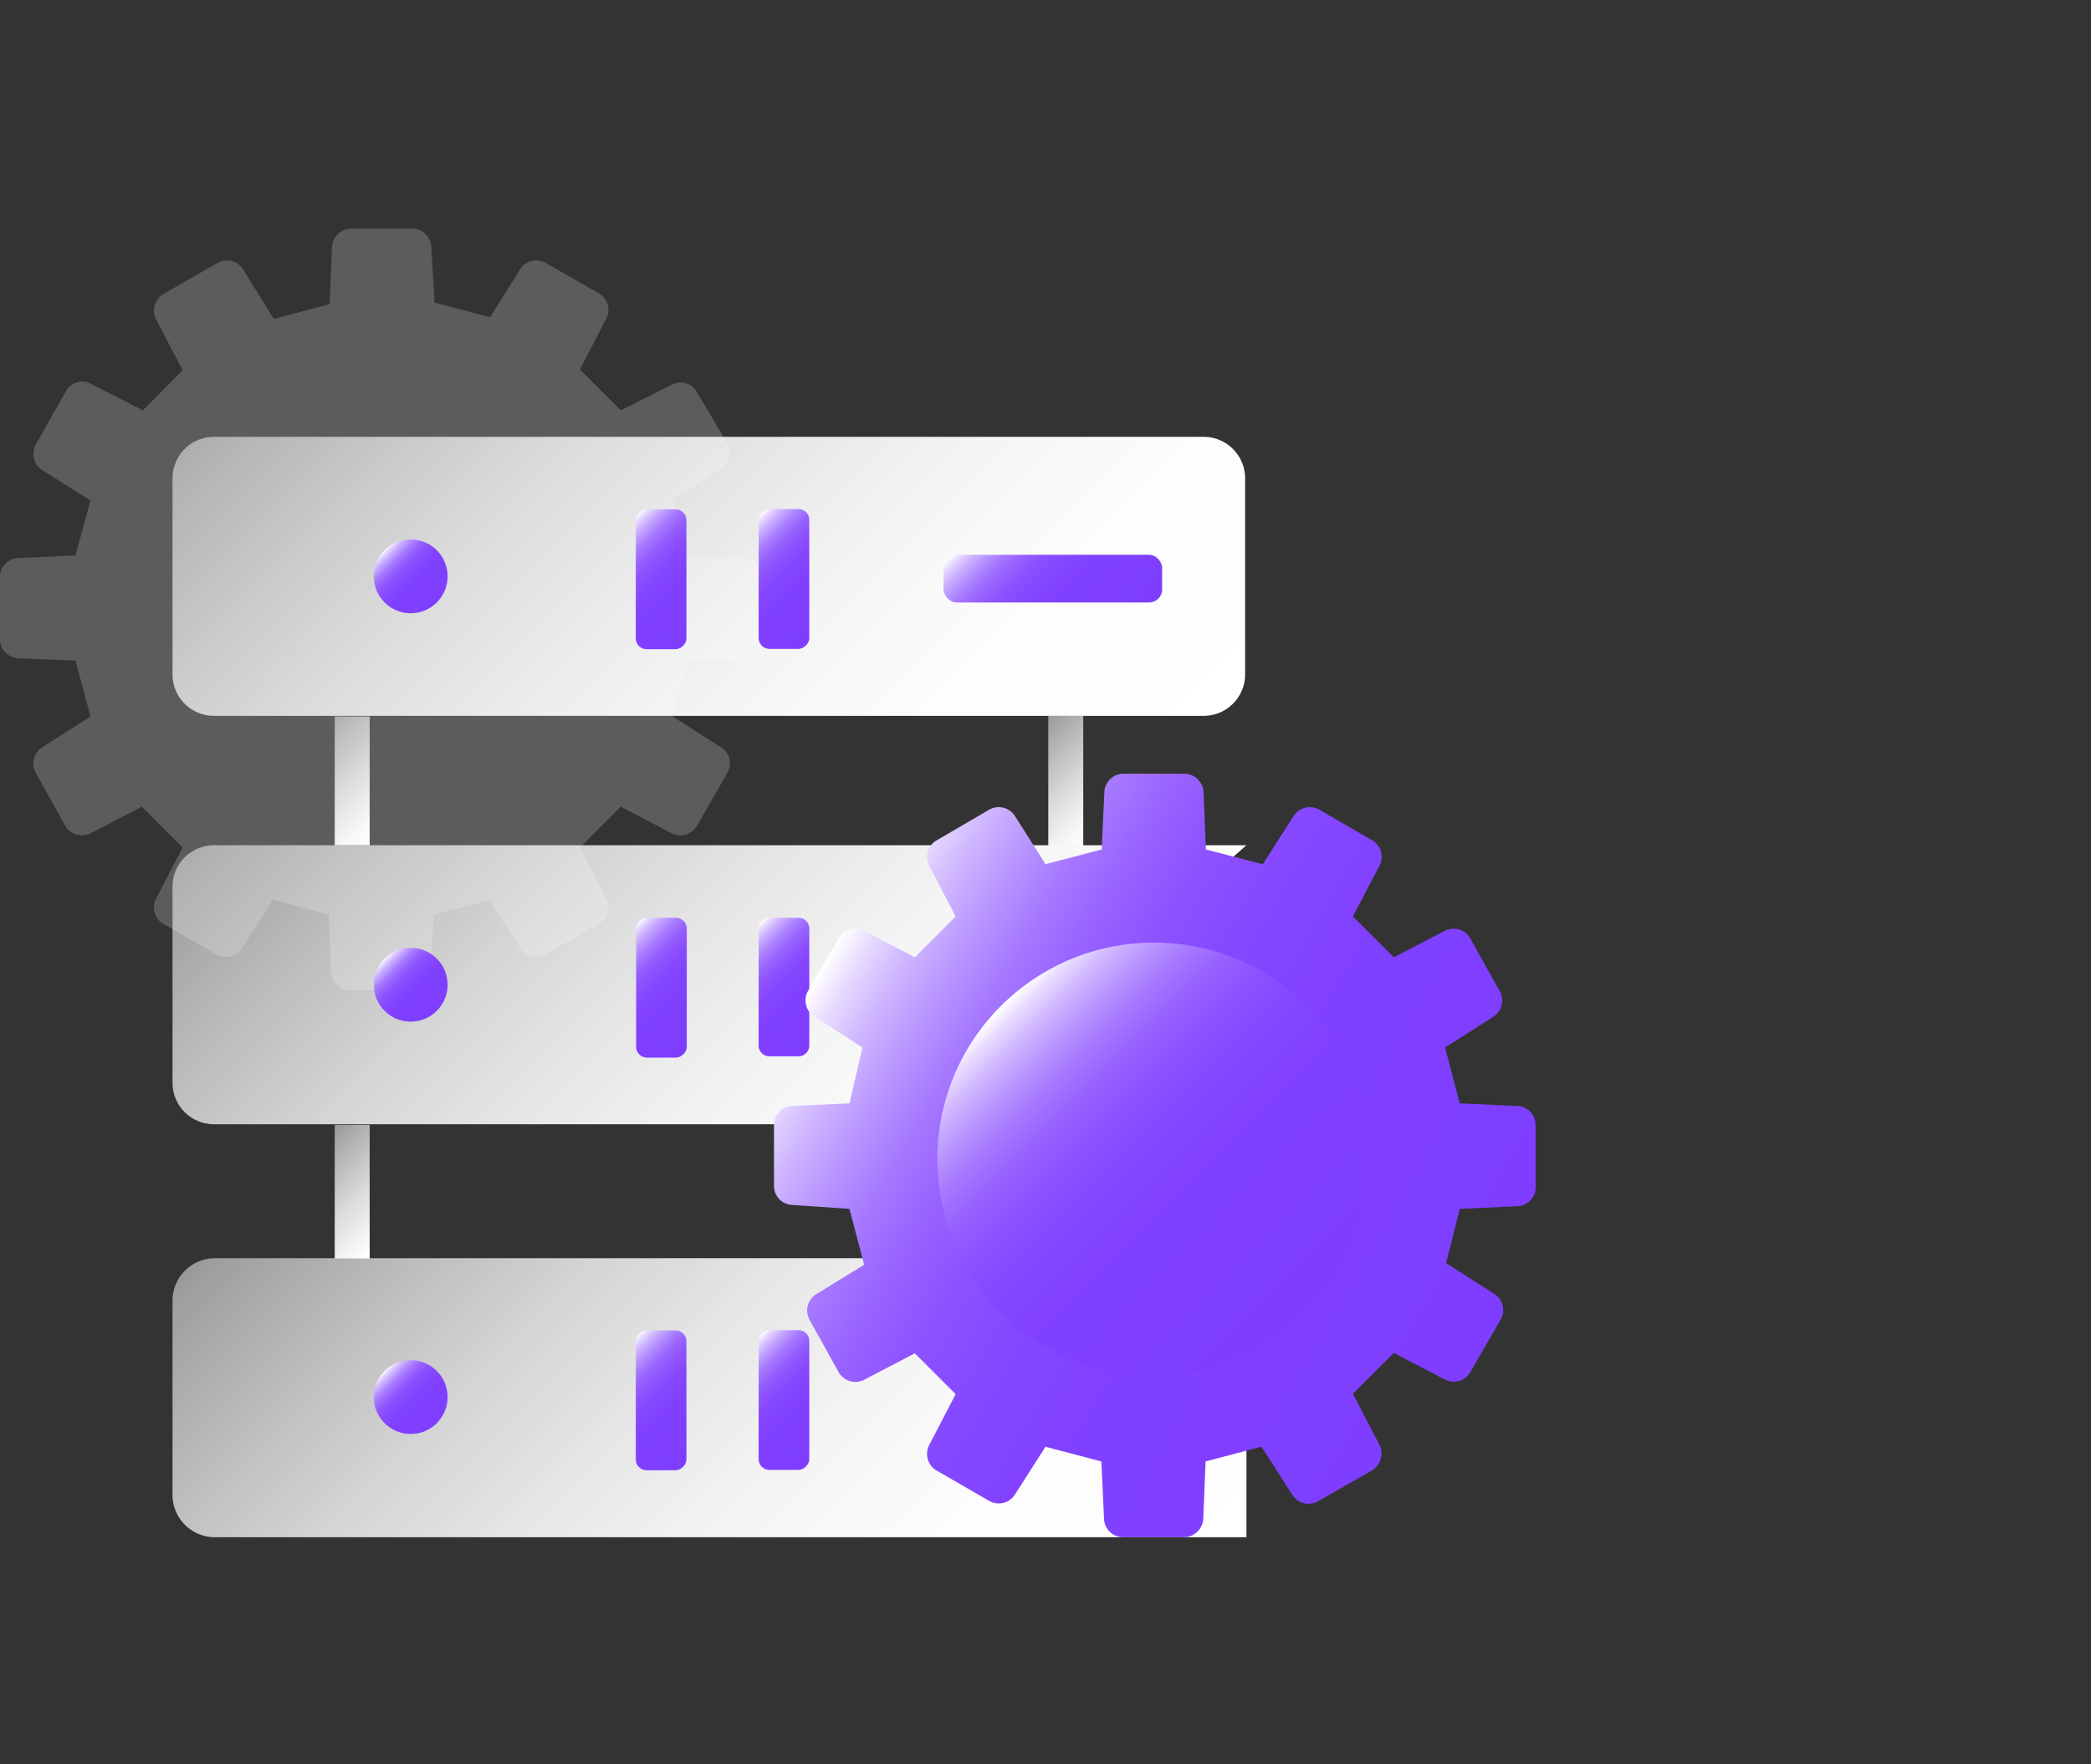
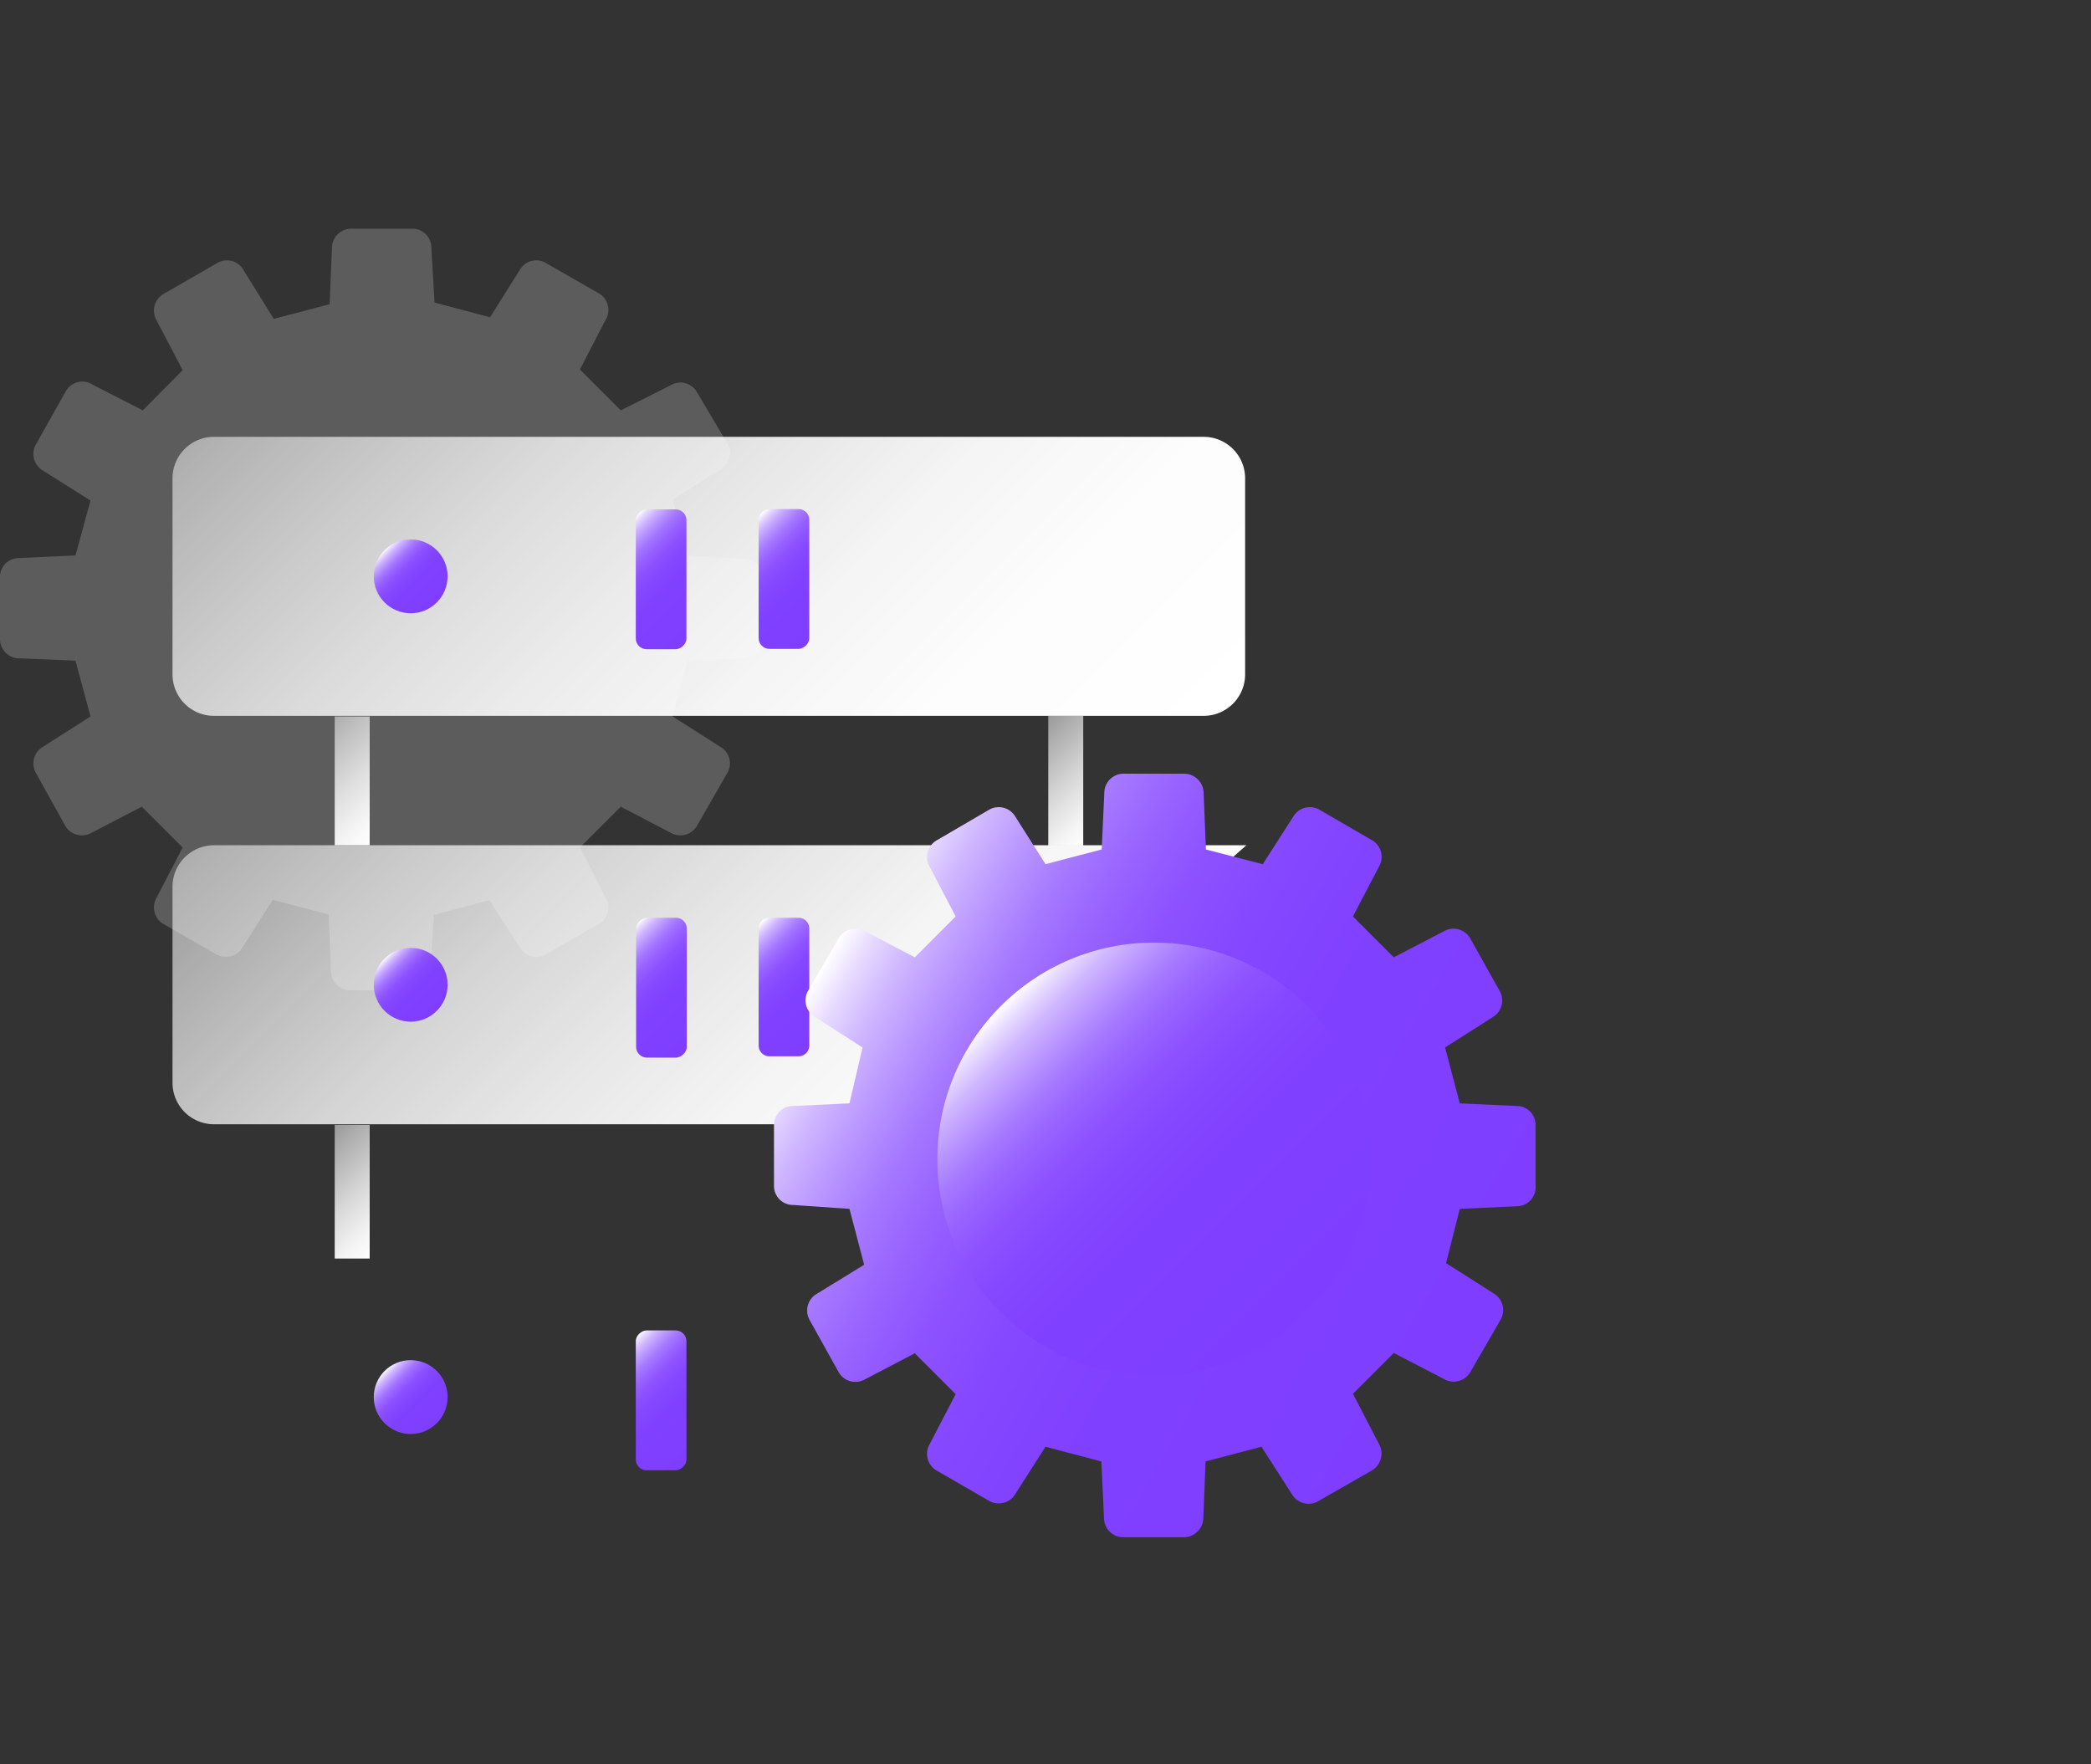
<svg xmlns="http://www.w3.org/2000/svg" xmlns:xlink="http://www.w3.org/1999/xlink" id="图层_1" data-name="图层 1" viewBox="0 0 64 54">
  <rect x="0" y="0" width="64" height="54" fill="#333333" stroke="none" />
  <defs>
    <style>.cls-1{fill:#fff;opacity:0.2;}.cls-2,.cls-3,.cls-4{fill:none;stroke-miterlimit:10;stroke-width:1.07px;}.cls-2{stroke:url(#未命名的渐变_39);}.cls-3{stroke:url(#未命名的渐变_39-2);}.cls-4{stroke:url(#未命名的渐变_39-3);}.cls-5{fill:url(#未命名的渐变_6);}.cls-6{fill:url(#未命名的渐变_150);}.cls-7{fill:url(#未命名的渐变_150-2);}.cls-8{fill:url(#未命名的渐变_150-3);}.cls-9{fill:url(#未命名的渐变_6-2);}.cls-10{fill:url(#未命名的渐变_150-4);}.cls-11{fill:url(#未命名的渐变_150-5);}.cls-12{fill:url(#未命名的渐变_150-6);}.cls-13{fill:url(#未命名的渐变_6-3);}.cls-14{fill:url(#未命名的渐变_150-7);}.cls-15{fill:url(#未命名的渐变_150-8);}.cls-16{fill:url(#未命名的渐变_150-9);}.cls-17{fill:url(#未命名的渐变_150-10);}.cls-18{fill:url(#未命名的渐变_150-11);}.cls-19{fill:url(#未命名的渐变_150-12);}</style>
    <linearGradient id="未命名的渐变_39" x1="12.07" y1="37.76" x2="9.49" y2="35.18" gradientUnits="userSpaceOnUse">
      <stop offset="0" stop-color="#fff" />
      <stop offset="0.16" stop-color="#fff" stop-opacity="0.95" />
      <stop offset="0.44" stop-color="#fff" stop-opacity="0.82" />
      <stop offset="0.82" stop-color="#fff" stop-opacity="0.61" />
      <stop offset="1" stop-color="#fff" stop-opacity="0.5" />
    </linearGradient>
    <linearGradient id="未命名的渐变_39-2" x1="12.03" y1="25.15" x2="9.52" y2="22.64" xlink:href="#未命名的渐变_39" />
    <linearGradient id="未命名的渐变_39-3" x1="33.88" y1="25.15" x2="31.36" y2="22.63" xlink:href="#未命名的渐变_39" />
    <linearGradient id="未命名的渐变_6" x1="32.25" y1="40.32" x2="11.92" y2="19.98" gradientUnits="userSpaceOnUse">
      <stop offset="0" stop-color="#fff" />
      <stop offset="0.22" stop-color="#fff" stop-opacity="0.99" />
      <stop offset="0.39" stop-color="#fff" stop-opacity="0.95" />
      <stop offset="0.55" stop-color="#fff" stop-opacity="0.88" />
      <stop offset="0.7" stop-color="#fff" stop-opacity="0.79" />
      <stop offset="0.84" stop-color="#fff" stop-opacity="0.67" />
      <stop offset="0.98" stop-color="#fff" stop-opacity="0.53" />
      <stop offset="1" stop-color="#fff" stop-opacity="0.5" />
    </linearGradient>
    <linearGradient id="未命名的渐变_150" x1="21.59" y1="31.59" x2="18.87" y2="28.87" gradientTransform="translate(50.46 9.99) rotate(90)" gradientUnits="userSpaceOnUse">
      <stop offset="0" stop-color="#7f3eff" />
      <stop offset="0.39" stop-color="#8040ff" />
      <stop offset="0.54" stop-color="#8547ff" />
      <stop offset="0.64" stop-color="#8d52ff" />
      <stop offset="0.72" stop-color="#9863ff" />
      <stop offset="0.79" stop-color="#a679ff" />
      <stop offset="0.85" stop-color="#b895ff" />
      <stop offset="0.91" stop-color="#ceb5ff" />
      <stop offset="0.96" stop-color="#e6d9ff" />
      <stop offset="1" stop-color="#fff" />
    </linearGradient>
    <linearGradient id="未命名的渐变_150-2" x1="25.35" y1="31.59" x2="22.64" y2="28.87" gradientTransform="matrix(1, 0, 0, 1, 0, 0)" xlink:href="#未命名的渐变_150" />
    <linearGradient id="未命名的渐变_150-3" x1="13.37" y1="30.94" x2="11.76" y2="29.34" gradientTransform="matrix(1, 0, 0, 1, 0, 0)" xlink:href="#未命名的渐变_150" />
    <linearGradient id="未命名的渐变_6-2" x1="32.25" y1="52.94" x2="11.94" y2="32.63" xlink:href="#未命名的渐变_6" />
    <linearGradient id="未命名的渐变_150-4" x1="21.59" y1="44.21" x2="18.87" y2="41.49" gradientTransform="translate(63.09 22.62) rotate(90)" xlink:href="#未命名的渐变_150" />
    <linearGradient id="未命名的渐变_150-5" x1="25.35" y1="44.21" x2="22.64" y2="41.49" gradientTransform="translate(66.85 18.86) rotate(90)" xlink:href="#未命名的渐变_150" />
    <linearGradient id="未命名的渐变_150-6" x1="13.37" y1="43.57" x2="11.76" y2="41.96" gradientTransform="matrix(1, 0, 0, 1, 0, 0)" xlink:href="#未命名的渐变_150" />
    <linearGradient id="未命名的渐变_6-3" x1="31.66" y1="27.61" x2="11.72" y2="7.68" xlink:href="#未命名的渐变_6" />
    <linearGradient id="未命名的渐变_150-7" x1="21.59" y1="19.09" x2="18.87" y2="16.37" gradientTransform="translate(37.96 -2.51) rotate(90)" xlink:href="#未命名的渐变_150" />
    <linearGradient id="未命名的渐变_150-8" x1="25.35" y1="19.09" x2="22.64" y2="16.37" gradientTransform="translate(41.72 -6.27) rotate(90)" xlink:href="#未命名的渐变_150" />
    <linearGradient id="未命名的渐变_150-9" x1="13.37" y1="18.44" x2="11.76" y2="16.84" gradientTransform="matrix(1, 0, 0, 1, 0, 0)" xlink:href="#未命名的渐变_150" />
    <linearGradient id="未命名的渐变_150-10" x1="34.14" y1="19.62" x2="30.3" y2="15.79" gradientTransform="matrix(1, 0, 0, 1, 0, 0)" xlink:href="#未命名的渐变_150" />
    <linearGradient id="未命名的渐变_150-11" x1="45.43" y1="41.21" x2="25.2" y2="29.53" gradientTransform="matrix(1, 0, 0, 1, 0, 0)" xlink:href="#未命名的渐变_150" />
    <linearGradient id="未命名的渐变_150-12" x1="40" y1="40.17" x2="30.63" y2="30.8" gradientTransform="matrix(1, 0, 0, 1, 0, 0)" xlink:href="#未命名的渐变_150" />
  </defs>
  <title>4</title>
  <path class="cls-1" d="M22.78,17.11,21.05,17l-.46-1.71h0l1.46-.92a.58.58,0,0,0,.21-.8L21.33,12a.58.58,0,0,0-.8-.21L19,12.56l-1.25-1.25.79-1.53a.58.58,0,0,0-.21-.8l-1.62-.93a.58.58,0,0,0-.8.21L15,9.71h0l-1.7-.45L13.2,7.53A.58.58,0,0,0,12.61,7H10.75a.59.59,0,0,0-.59.58l-.07,1.73-1.71.45h0L7.45,8.26a.58.58,0,0,0-.8-.21L5,9a.59.59,0,0,0-.21.8l.8,1.53L4.37,12.56l-1.54-.79A.58.58,0,0,0,2,12L1.1,13.6a.59.59,0,0,0,.21.8l1.46.92L2.31,17l-1.72.08A.58.58,0,0,0,0,17.7v1.86a.59.59,0,0,0,.59.59l1.72.07.46,1.71-1.46.93a.59.59,0,0,0-.21.8L2,25.28a.59.59,0,0,0,.8.21l1.54-.8,1.25,1.25-.8,1.54a.59.59,0,0,0,.21.8l1.62.93a.59.59,0,0,0,.8-.21l.93-1.46h0l1.71.45.07,1.73a.59.59,0,0,0,.59.59h1.86a.58.58,0,0,0,.59-.59L13.28,28l1.7-.45h0L15.91,29a.59.59,0,0,0,.8.21l1.62-.93a.58.58,0,0,0,.21-.8l-.79-1.54L19,24.69l1.53.8a.59.59,0,0,0,.8-.21l.93-1.62a.58.58,0,0,0-.21-.8l-1.46-.93.46-1.71,1.73-.07a.59.59,0,0,0,.58-.59V17.7A.58.58,0,0,0,22.78,17.11Z" />
  <line class="cls-2" x1="10.78" y1="34.43" x2="10.78" y2="38.52" />
  <line class="cls-3" x1="10.78" y1="21.93" x2="10.78" y2="25.87" />
  <line class="cls-4" x1="32.62" y1="21.91" x2="32.62" y2="25.88" />
  <path class="cls-5" d="M38.15,25.87H6.55a1.27,1.27,0,0,0-1.27,1.27h0v6a1.27,1.27,0,0,0,1.27,1.27h31.6l-9.69,0" />
  <rect class="cls-6" x="18.09" y="29.46" width="4.28" height="1.55" rx="0.33" transform="translate(-9.99 50.46) rotate(-90)" />
  <path class="cls-7" d="M24.77,31.13V32a.33.33,0,0,1-.33.33h-.89a.33.33,0,0,1-.33-.33V28.42a.33.33,0,0,1,.33-.33h.89a.33.33,0,0,1,.33.33v1.91" />
  <circle class="cls-8" cx="12.57" cy="30.14" r="1.13" />
-   <path class="cls-9" d="M38.15,47.05H6.61a1.3,1.3,0,0,1-1.33-1.27v-6a1.3,1.3,0,0,1,1.33-1.27H38.15" />
  <rect class="cls-10" x="18.09" y="42.08" width="4.28" height="1.55" rx="0.33" transform="translate(-22.62 63.09) rotate(-90)" />
-   <rect class="cls-11" x="21.86" y="42.08" width="4.28" height="1.55" rx="0.33" transform="translate(-18.86 66.85) rotate(-90)" />
  <circle class="cls-12" cx="12.57" cy="42.76" r="1.13" />
  <path class="cls-13" d="M36.84,13.37H6.55a1.27,1.27,0,0,0-1.27,1.27h0v6a1.27,1.27,0,0,0,1.27,1.27H28.91v0h7.93a1.27,1.27,0,0,0,1.27-1.27v-6A1.27,1.27,0,0,0,36.84,13.37Z" />
  <rect class="cls-14" x="18.09" y="16.95" width="4.28" height="1.55" rx="0.33" transform="translate(2.51 37.96) rotate(-90)" />
  <rect class="cls-15" x="21.86" y="16.95" width="4.28" height="1.55" rx="0.33" transform="translate(6.27 41.72) rotate(-90)" />
  <circle class="cls-16" cx="12.57" cy="17.64" r="1.13" />
-   <rect class="cls-17" x="28.88" y="16.98" width="6.69" height="1.46" rx="0.4" />
  <path class="cls-18" d="M46.41,33.85l-1.73-.08-.45-1.71h0l1.46-.93a.59.59,0,0,0,.21-.8L45,28.72a.59.59,0,0,0-.8-.22l-1.54.8-1.25-1.25.8-1.53a.59.59,0,0,0-.21-.8l-1.62-.94a.59.59,0,0,0-.8.22l-.93,1.45h0L36.91,26l-.07-1.73a.6.6,0,0,0-.59-.59H34.38a.59.59,0,0,0-.58.59L33.72,26,32,26.45h0L31.08,25a.59.59,0,0,0-.8-.22l-1.61.94a.59.59,0,0,0-.22.8l.8,1.53L28,29.3l-1.53-.8a.59.59,0,0,0-.8.22l-.94,1.61a.59.59,0,0,0,.22.8l1.45.93L26,33.77l-1.73.08a.58.58,0,0,0-.58.58V36.3a.58.58,0,0,0,.58.58L26,37l.45,1.71L25,39.6a.59.59,0,0,0-.22.8L25.67,42a.59.59,0,0,0,.8.22l1.53-.8,1.25,1.25-.8,1.54a.59.59,0,0,0,.22.8l1.61.93a.59.59,0,0,0,.8-.22L32,44.28h0l1.71.45.08,1.73a.59.59,0,0,0,.58.59h1.87a.6.6,0,0,0,.59-.59l.07-1.73,1.71-.45h0l.93,1.45a.59.59,0,0,0,.8.22L42,45a.6.6,0,0,0,.21-.8l-.8-1.54,1.25-1.25,1.54.8A.59.59,0,0,0,45,42l.93-1.61a.59.59,0,0,0-.21-.8l-1.46-.93L44.68,37l1.73-.08A.58.58,0,0,0,47,36.3V34.43A.58.58,0,0,0,46.41,33.85Z" />
  <circle class="cls-19" cx="35.32" cy="35.48" r="6.63" />
</svg>